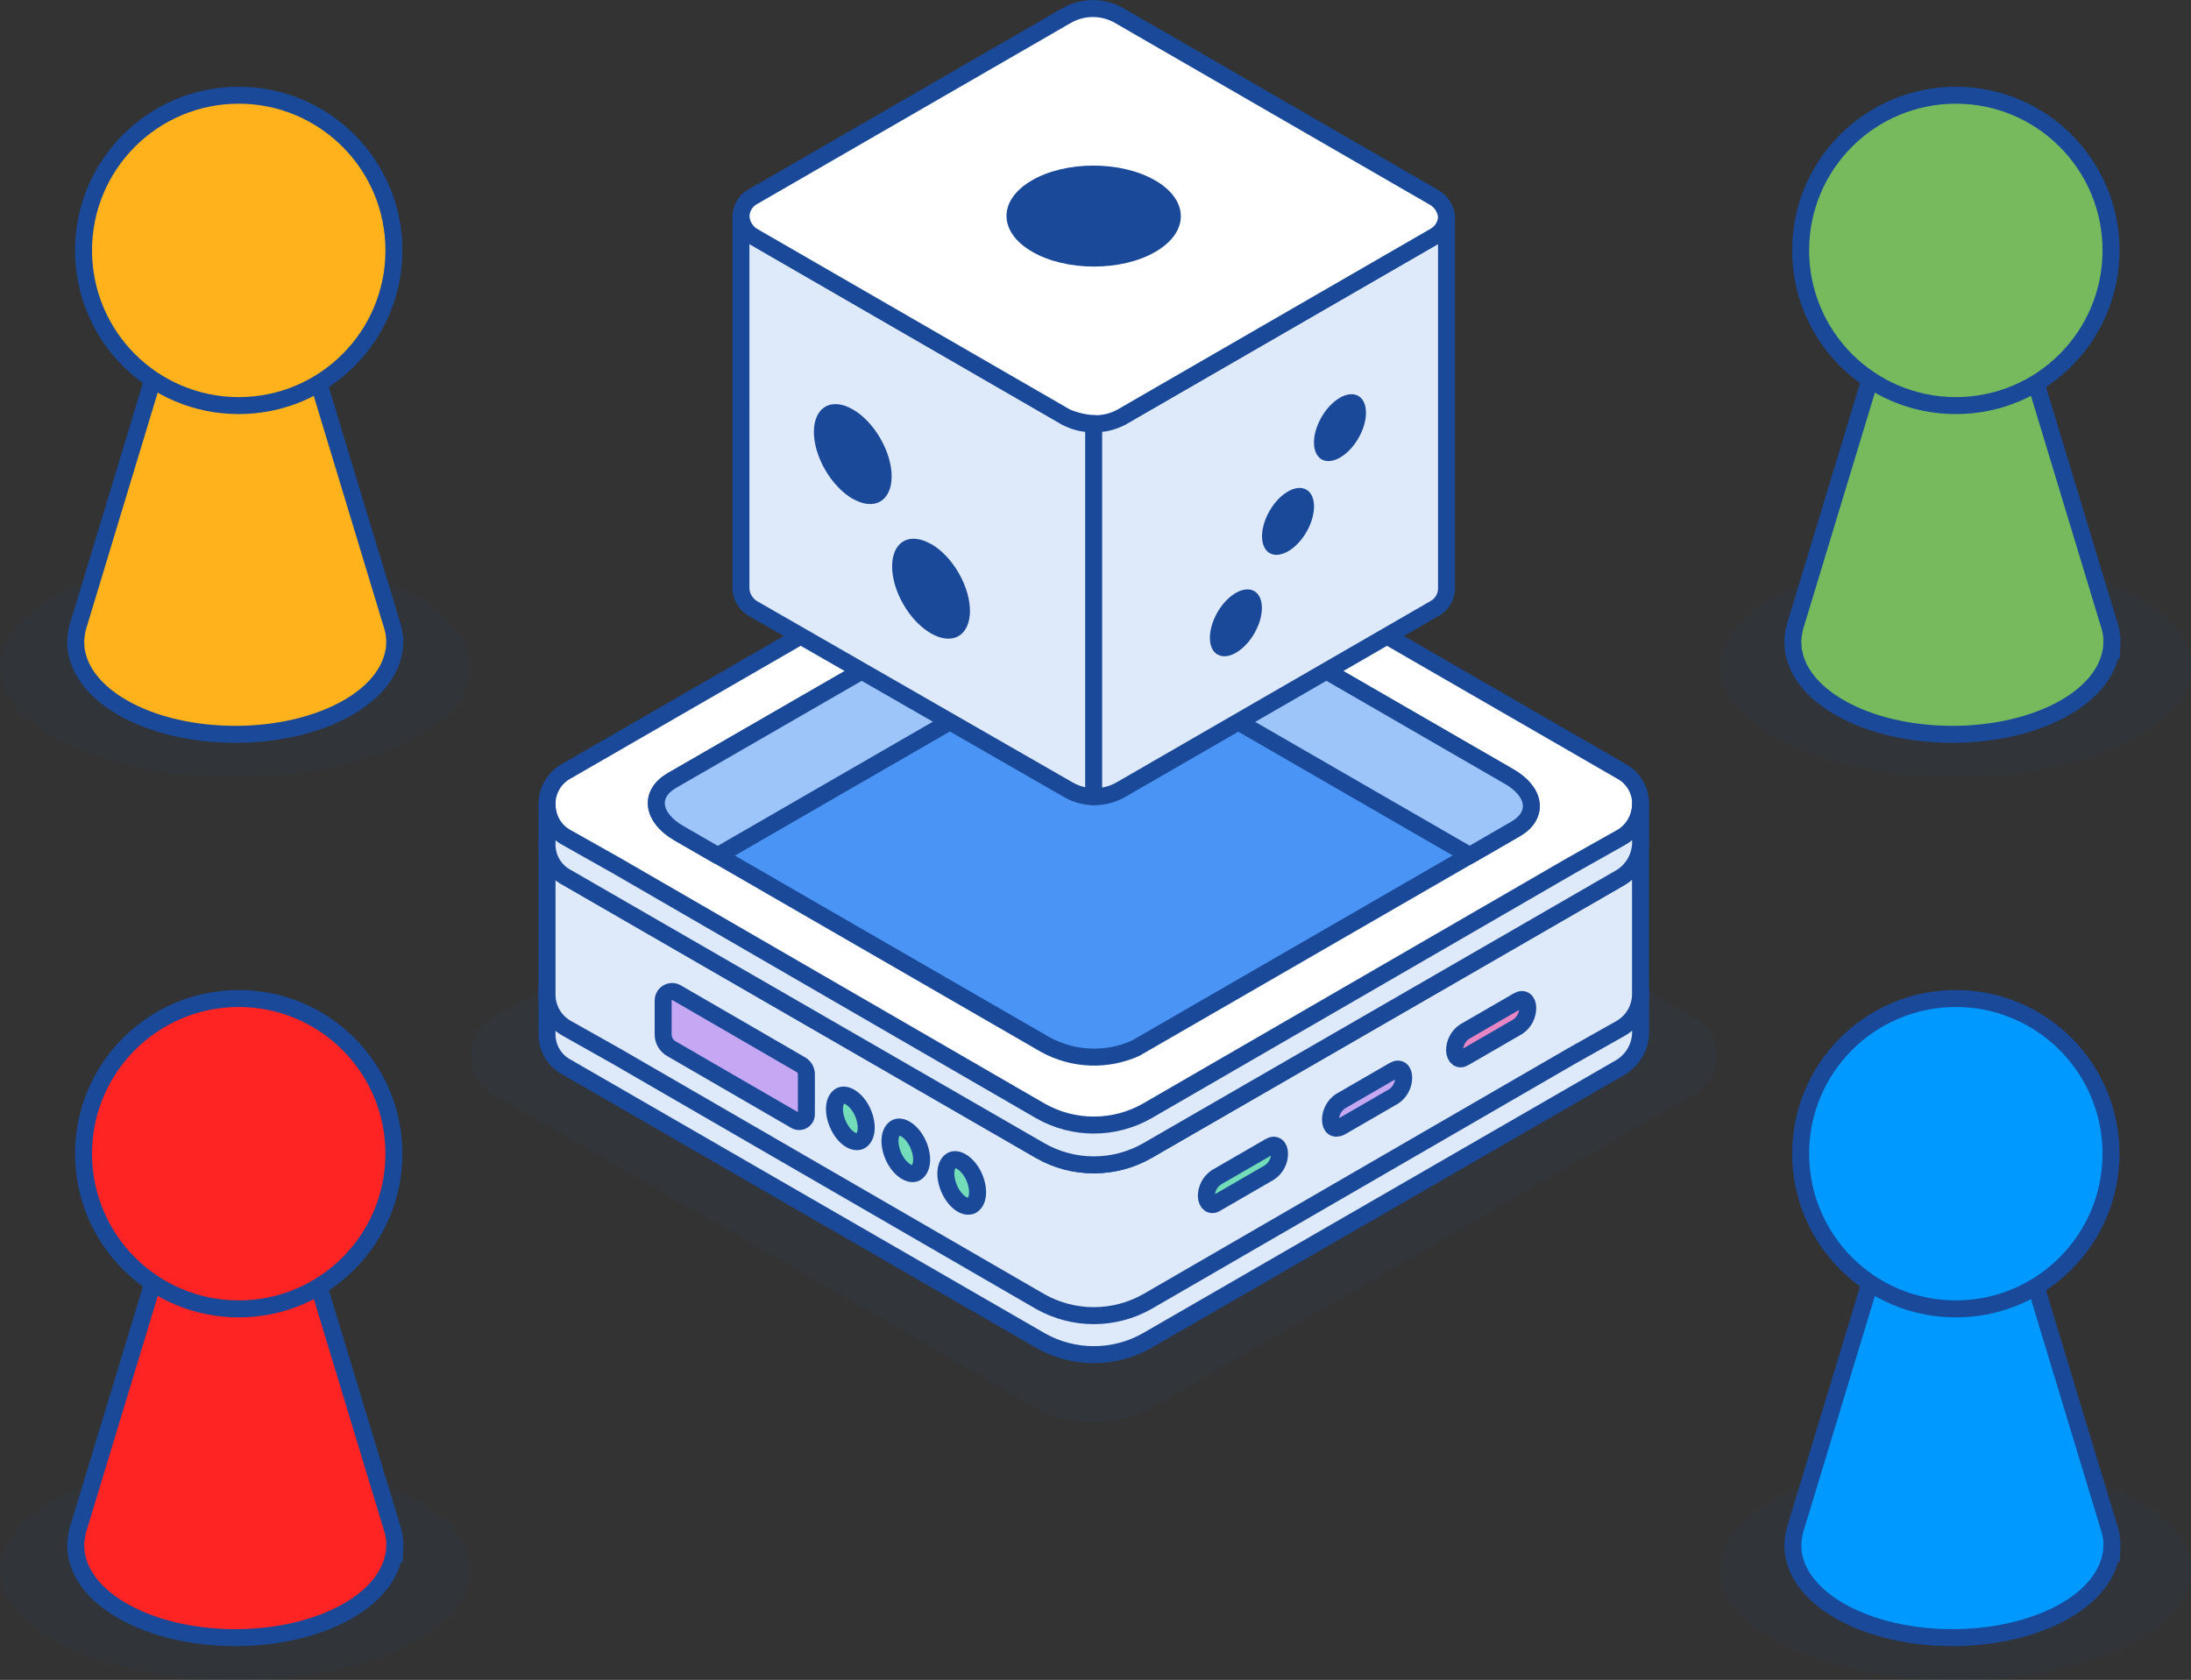
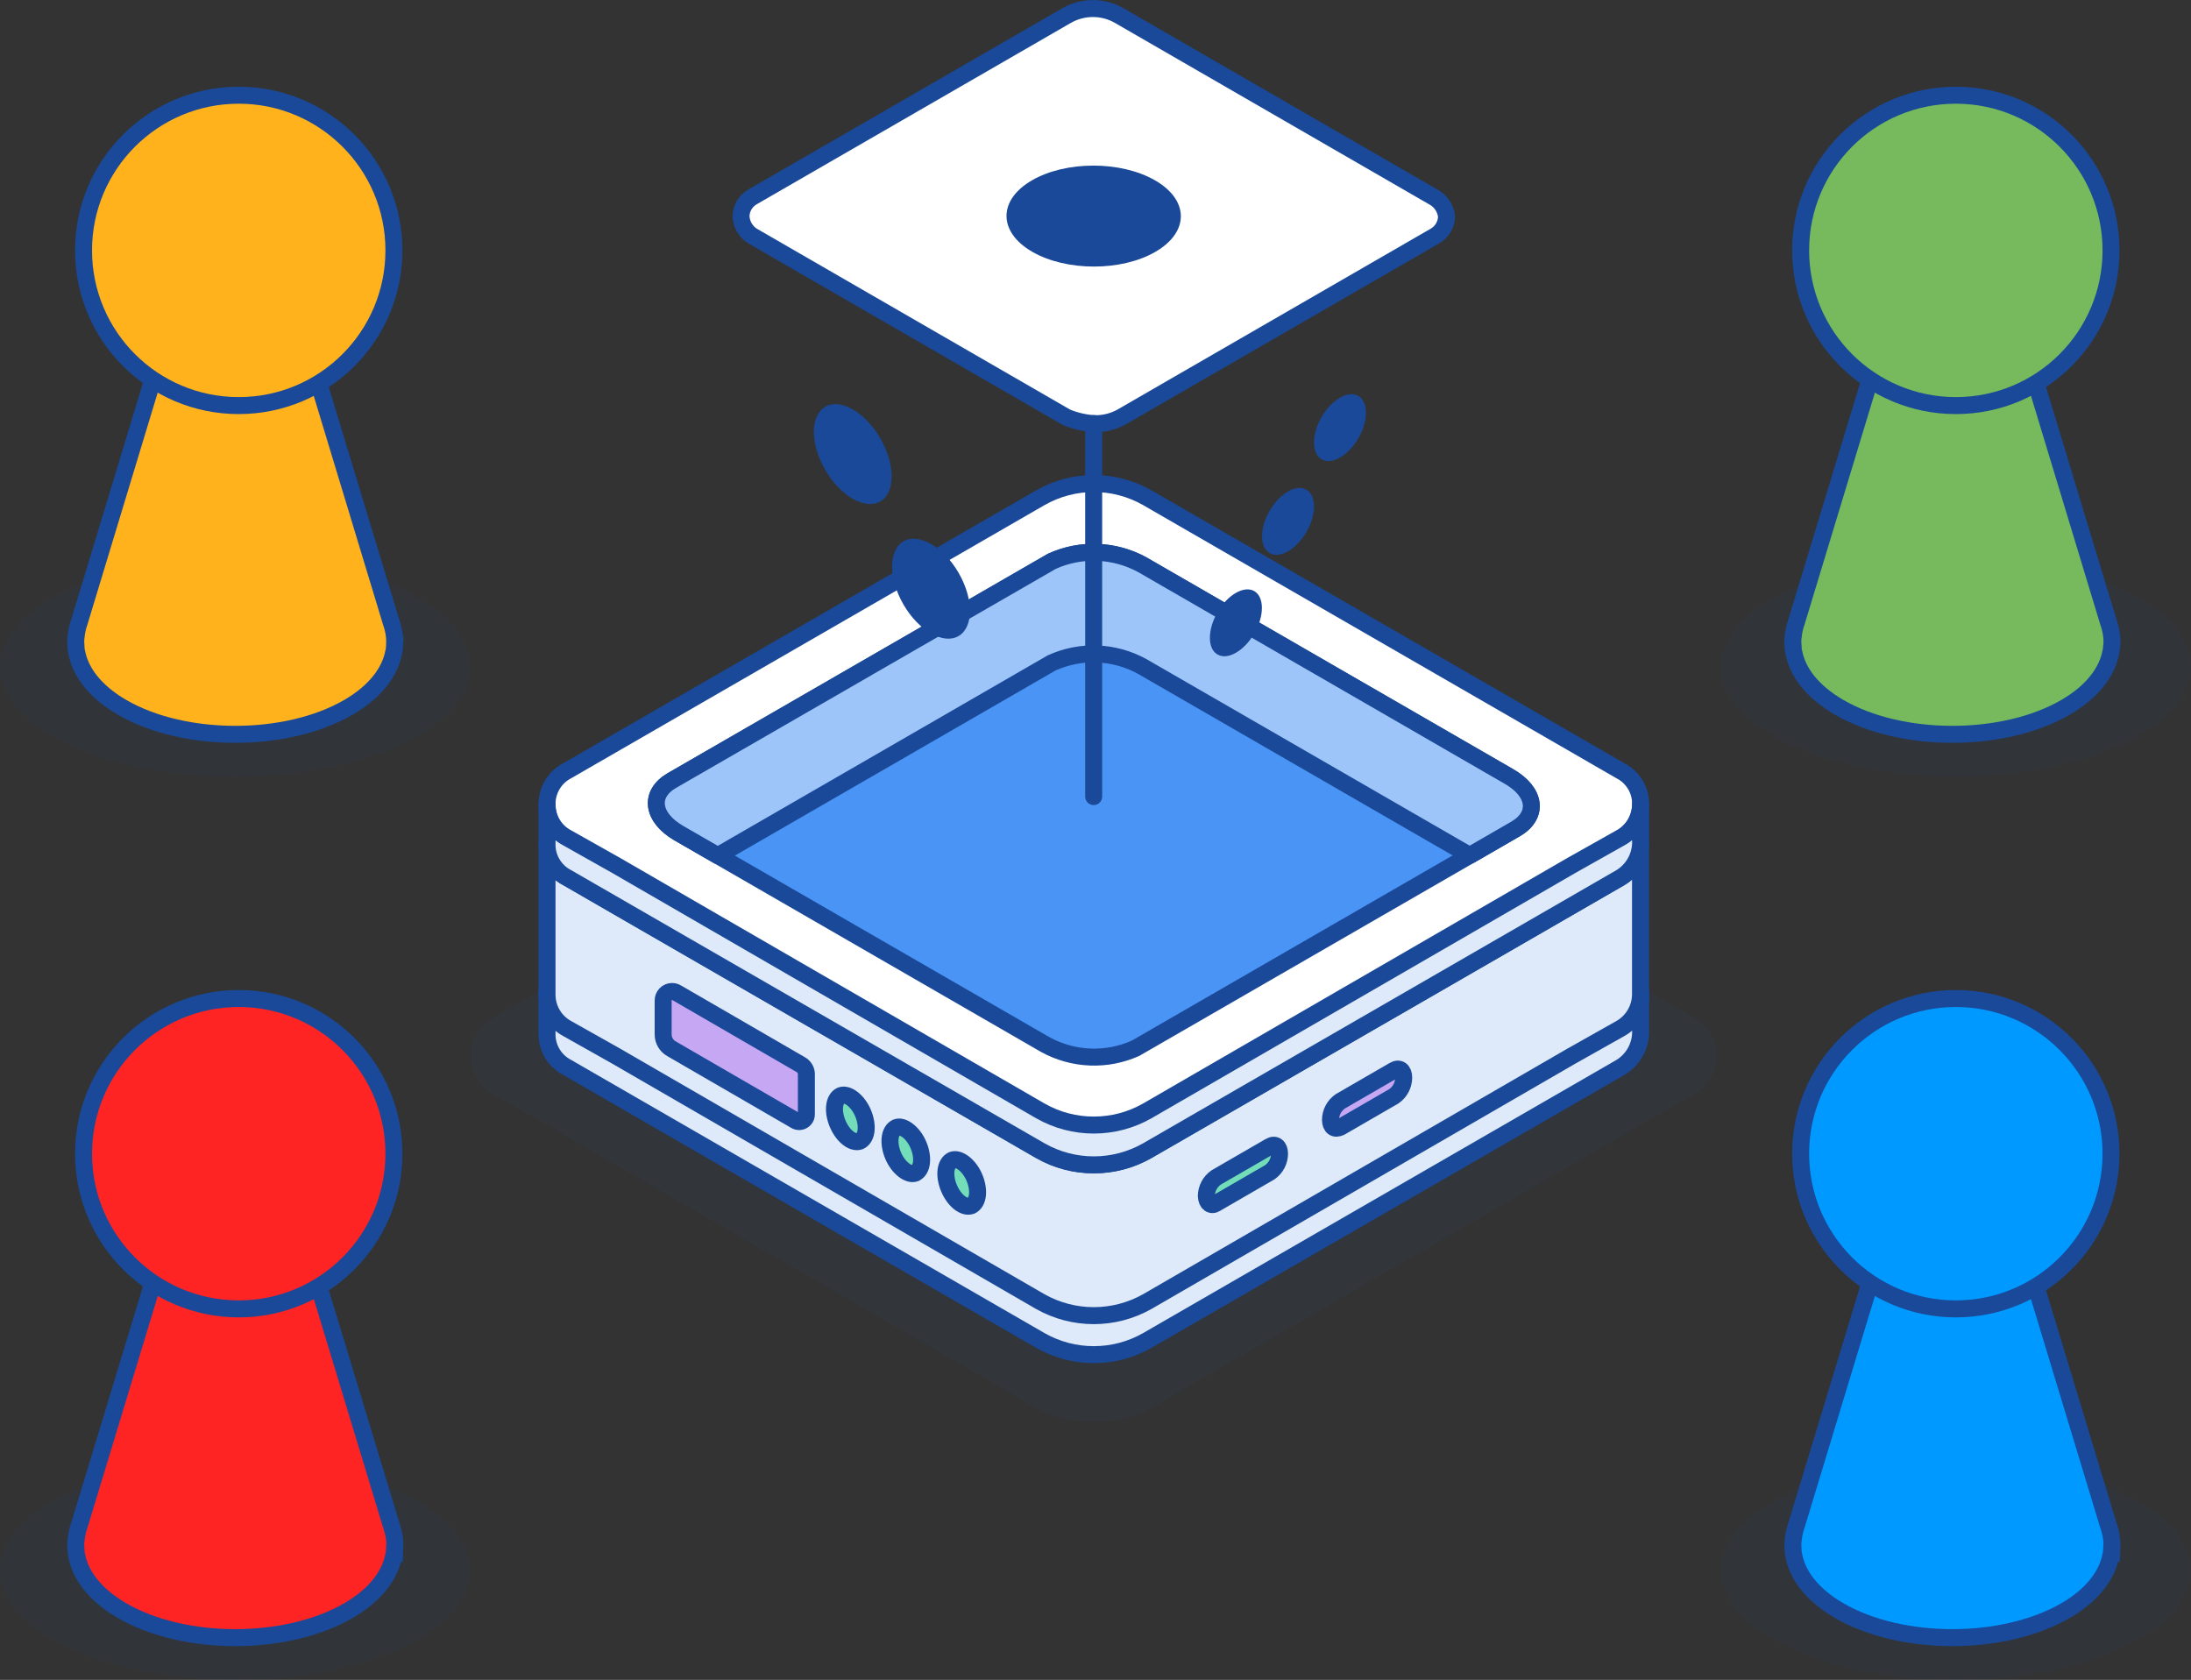
<svg xmlns="http://www.w3.org/2000/svg" id="Layer_1" width="240" height="184.02" viewBox="0 0 240 184.02">
  <rect x="0" y="0" width="240" height="184.02" fill="#333333" stroke="none" />
  <defs>
    <style>.cls-1{fill:#09f;}.cls-1,.cls-2,.cls-3,.cls-4,.cls-5,.cls-6,.cls-7,.cls-8,.cls-9,.cls-10,.cls-11{stroke:#194998;stroke-width:1.86px;}.cls-1,.cls-4,.cls-5,.cls-6{stroke-miterlimit:10;}.cls-12,.cls-13{fill:#194998;stroke-width:0px;}.cls-2{fill:#9ec5fa;}.cls-2,.cls-3,.cls-7,.cls-8,.cls-9,.cls-10,.cls-11{stroke-linecap:round;stroke-linejoin:round;}.cls-3{fill:#c5a7f3;}.cls-14,.cls-13{opacity:.07;}.cls-4{fill:#76ba5d;}.cls-5{fill:#ffb21c;}.cls-6{fill:#ff2424;}.cls-7{fill:#e786c5;}.cls-8{fill:#fff;}.cls-9{fill:#4a94f5;}.cls-10{fill:#dee9f9;}.cls-11{fill:#72ddb8;}</style>
  </defs>
  <ellipse class="cls-13" cx="25.76" cy="73.06" rx="25.76" ry="12.01" />
  <ellipse class="cls-13" cx="25.76" cy="172.01" rx="25.76" ry="12.01" />
  <ellipse class="cls-13" cx="214.24" cy="73.06" rx="25.76" ry="12.01" />
  <ellipse class="cls-13" cx="214.24" cy="172.01" rx="25.76" ry="12.01" />
  <path class="cls-6" d="m43.22,169.66c-.01.18-.02.36-.05.54-.01.05-.03.09-.03.12-.39,2.22-2.02,4.39-4.95,6.1-3.43,1.99-7.92,2.97-12.42,2.97-4.5,0-9-.98-12.42-2.97-2.93-1.71-4.57-3.86-4.96-6.09,0-.05-.02-.09-.03-.13,0-.03,0-.07-.01-.1-.02-.14-.03-.29-.03-.43-.02-.22-.03-.44-.02-.66,0-.09.01-.19.03-.28.03-.34.09-.68.17-1.02.05-.2.11-.39.18-.59l17.09-56.34h.02l8.81,29.05,8.27,27.29c.07.2.13.39.18.59.09.34.15.68.18,1.02,0,.09.02.19.02.28.01.22,0,.44-.01.66Z" />
  <circle class="cls-6" cx="26.15" cy="126.38" r="17" />
  <path class="cls-5" d="m43.22,70.71c-.01.18-.02.36-.05.54-.01.05-.03.09-.03.12-.39,2.22-2.02,4.39-4.95,6.1-3.43,1.99-7.92,2.97-12.42,2.97-4.5,0-9-.98-12.42-2.97-2.93-1.71-4.57-3.86-4.96-6.09,0-.05-.02-.09-.03-.13,0-.03,0-.07-.01-.1-.02-.14-.03-.29-.03-.43-.02-.22-.03-.44-.02-.66,0-.09.01-.19.03-.28.03-.34.09-.68.17-1.02.05-.2.11-.39.18-.59L25.75,11.82h.02l8.81,29.05,8.27,27.29c.07.2.13.39.18.59.09.34.15.68.18,1.02,0,.09.02.19.02.28.01.22,0,.44-.01.66Z" />
  <circle class="cls-5" cx="26.15" cy="27.43" r="17" />
  <path class="cls-1" d="m231.31,169.66c-.01.18-.02.36-.05.54-.01.05-.03.09-.03.12-.39,2.22-2.02,4.39-4.95,6.1-3.43,1.99-7.92,2.97-12.42,2.97-4.5,0-9-.98-12.42-2.97-2.93-1.71-4.57-3.86-4.96-6.09,0-.05-.02-.09-.03-.13,0-.03,0-.07-.01-.1-.02-.14-.03-.29-.03-.43-.02-.22-.03-.44-.02-.66,0-.09.01-.19.03-.28.03-.34.09-.68.17-1.02.05-.2.11-.39.18-.59l17.09-56.34h.02l8.81,29.05,8.27,27.29c.07.2.13.39.18.59.09.34.15.68.18,1.02,0,.09.02.19.02.28.01.22,0,.44-.01.66Z" />
  <circle class="cls-1" cx="214.24" cy="126.38" r="17" />
-   <path class="cls-4" d="m231.31,70.71c-.01.18-.02.36-.05.54-.01.05-.03.09-.03.12-.39,2.22-2.02,4.39-4.95,6.1-3.43,1.99-7.92,2.97-12.42,2.97-4.5,0-9-.98-12.42-2.97-2.93-1.71-4.57-3.86-4.96-6.09,0-.05-.02-.09-.03-.13,0-.03,0-.07-.01-.1-.02-.14-.03-.29-.03-.43-.02-.22-.03-.44-.02-.66,0-.09.01-.19.03-.28.03-.34.09-.68.17-1.02.05-.2.11-.39.18-.59l17.09-56.34h.02l8.81,29.05,8.27,27.29c.07.2.13.39.18.59.09.34.15.68.18,1.02,0,.09.02.19.02.28.01.22,0,.44-.01.66Z" />
+   <path class="cls-4" d="m231.31,70.71c-.01.18-.02.36-.05.54-.01.05-.03.09-.03.12-.39,2.22-2.02,4.39-4.95,6.1-3.43,1.99-7.92,2.97-12.42,2.97-4.5,0-9-.98-12.42-2.97-2.93-1.71-4.57-3.86-4.96-6.09,0-.05-.02-.09-.03-.13,0-.03,0-.07-.01-.1-.02-.14-.03-.29-.03-.43-.02-.22-.03-.44-.02-.66,0-.09.01-.19.03-.28.03-.34.09-.68.17-1.02.05-.2.11-.39.18-.59l17.09-56.34h.02l8.81,29.05,8.27,27.29c.07.2.13.39.18.59.09.34.15.68.18,1.02,0,.09.02.19.02.28.01.22,0,.44-.01.66" />
  <circle class="cls-4" cx="214.24" cy="27.43" r="17" />
  <g class="cls-14">
    <g id="Group_56-12">
      <g id="Group_55-12">
        <path id="Path_5288" class="cls-12" d="m51.58,115.7c0,1.77.96,3.39,2.51,4.24l6.12,3.46,52.92,30.62c4.14,2.35,9.21,2.35,13.35,0l52.92-30.62,6.12-3.46c1.53-.87,2.49-2.48,2.51-4.24.04-1.78-.93-3.42-2.51-4.24l-59.04-34.07c-4.14-2.35-9.21-2.35-13.35,0l-59.04,34.07c-1.58.82-2.56,2.46-2.51,4.24Z" />
      </g>
    </g>
  </g>
  <g id="Group_4773">
    <g id="Group_4769">
      <g id="Group_57-5">
        <g id="Group_56-9">
          <g id="Group_55-9">
            <path id="Path_5283" class="cls-8" d="m67.36,115.7l46.45,26.88c3.63,2.07,8.08,2.07,11.72,0l46.45-26.88-46.45-26.88c-3.63-2.07-8.08-2.07-11.72,0l-46.45,26.88Z" />
          </g>
        </g>
        <g id="Group_56-10">
          <g id="Group_55-10">
            <path id="Path_5284" class="cls-8" d="m59.92,108.94c0,1.55.84,2.98,2.21,3.72l5.38,3.03,46.45,26.88c3.63,2.07,8.08,2.07,11.71,0l46.45-26.88,5.38-3.03c1.34-.76,2.18-2.18,2.21-3.72.04-1.56-.82-3.01-2.21-3.72l-51.83-29.91c-3.63-2.07-8.08-2.07-11.71,0l-51.83,29.91c-1.39.72-2.24,2.16-2.21,3.72Z" />
          </g>
        </g>
      </g>
      <path id="Path_5285" class="cls-10" d="m59.92,108.85v4.36c-.04,1.56.82,3.01,2.21,3.72l51.83,29.91c3.63,2.07,8.08,2.07,11.71,0l51.83-29.91c1.32-.79,2.15-2.19,2.21-3.72v-4.36c0,1.55-.84,2.98-2.21,3.72l-5.38,3.03-46.45,26.88c-3.63,2.07-8.08,2.07-11.71,0l-46.45-26.88-5.38-3.03c-1.39-.72-2.24-2.16-2.2-3.72Z" />
      <path id="Path_5286" class="cls-10" d="m59.92,92.42v16.53c0,1.55.84,2.98,2.21,3.72l5.38,3.03,46.44,26.88c1.79,1.01,3.81,1.54,5.86,1.54,2.05,0,4.07-.53,5.86-1.54l46.44-26.88,5.38-3.03c1.35-.76,2.19-2.17,2.21-3.72v-16.53c-.05,1.53-.89,2.93-2.21,3.72l-7.86,4.54-43.96,25.37c-1.79,1.02-3.81,1.56-5.86,1.55-2.06,0-4.08-.53-5.86-1.55l-43.96-25.37-7.86-4.54c-1.39-.71-2.25-2.16-2.21-3.72Z" />
    </g>
    <g id="Group_4770">
      <g id="Group_57-6">
        <g id="Group_56-11">
          <g id="Group_55-11">
            <path id="Path_5287" class="cls-8" d="m67.36,94.9l46.45,26.88c3.63,2.07,8.08,2.07,11.72,0l46.45-26.88-46.45-26.88c-3.63-2.07-8.08-2.07-11.72,0l-46.45,26.88Z" />
          </g>
        </g>
        <g id="Group_56-12-2">
          <g id="Group_55-12-2">
            <path id="Path_5288-2" class="cls-8" d="m59.92,88.15c0,1.55.84,2.98,2.21,3.72l5.38,3.03,46.45,26.88c3.63,2.07,8.08,2.07,11.71,0l46.45-26.88,5.38-3.03c1.34-.76,2.18-2.18,2.21-3.72.04-1.56-.82-3.01-2.21-3.72l-51.83-29.91c-3.63-2.07-8.08-2.07-11.71,0l-51.83,29.91c-1.39.72-2.24,2.16-2.21,3.72Z" />
          </g>
        </g>
      </g>
      <path id="Path_5289" class="cls-10" d="m59.92,88.06v4.36c-.04,1.56.82,3.01,2.21,3.72l51.83,29.91c3.63,2.07,8.08,2.07,11.71,0l51.83-29.91c1.32-.79,2.15-2.19,2.21-3.72v-4.36c0,1.55-.84,2.98-2.21,3.72l-5.38,3.03-46.45,26.88c-3.63,2.07-8.08,2.07-11.71,0l-46.45-26.88-5.38-3.03c-1.39-.72-2.24-2.16-2.2-3.72Z" />
    </g>
    <g id="Group_4771">
      <path id="Path_5290" class="cls-3" d="m88.33,117.6v4.42c.03.44-.31.81-.74.84-.17.01-.33-.03-.47-.12l-13.55-7.85c-.57-.31-.93-.92-.93-1.57v-3.71c-.01-.54.42-.99.96-1,.19,0,.38.05.54.15l13.55,7.85c.37.2.62.58.64,1Z" />
      <path id="Path_5291" class="cls-11" d="m94.18,125.01c.78-.36.93-1.71.36-3.07s-1.71-2.21-2.43-1.93c-.78.36-.93,1.71-.36,3.07s1.64,2.21,2.43,1.93Z" />
      <path id="Path_5292" class="cls-11" d="m100.25,128.51c.78-.36.93-1.71.36-3.07s-1.71-2.21-2.42-1.93c-.78.36-.93,1.71-.36,3.07s1.71,2.21,2.43,1.93Z" />
      <path id="Path_5293" class="cls-11" d="m106.38,132.08c.78-.36.93-1.71.36-3.07s-1.71-2.21-2.43-1.93c-.78.36-.93,1.71-.36,3.07s1.64,2.21,2.42,1.93Z" />
    </g>
    <g id="Group_4772">
      <path id="Path_5294" class="cls-3" d="m146.82,123.48l5.86-3.39c.67-.46,1.07-1.22,1.08-2.04,0-.8-.48-1.16-1.08-.8l-5.86,3.39c-.67.46-1.07,1.22-1.08,2.03,0,.8.48,1.11,1.08.8Z" />
-       <path id="Path_5295" class="cls-7" d="m160.41,115.85l5.86-3.39c.67-.46,1.07-1.22,1.08-2.03,0-.8-.48-1.16-1.08-.8l-5.86,3.39c-.67.46-1.07,1.22-1.08,2.03.04.8.52,1.16,1.08.8Z" />
      <path id="Path_5296" class="cls-11" d="m133.22,131.81l5.86-3.39c.67-.46,1.07-1.22,1.08-2.03,0-.8-.48-1.16-1.08-.8l-5.86,3.39c-.67.46-1.07,1.22-1.08,2.04.04.8.52,1.15,1.08.8Z" />
    </g>
  </g>
  <g id="Group_49-16">
    <path id="Path_85-16" class="cls-9" d="m124.42,114.81l41.58-24c2.56-1.47,2.23-4.05-.71-5.74l-40.14-23.18c-3.07-1.7-6.76-1.85-9.95-.4l-41.58,24c-2.55,1.47-2.23,4.05.71,5.75l40.14,23.17c3.07,1.7,6.76,1.85,9.96.4Z" />
  </g>
  <path class="cls-2" d="m74.33,91.25l4.3,2.48,36.56-21.11c3.19-1.45,6.88-1.3,9.95.4l35.85,20.69,5.02-2.9c2.56-1.49,2.25-4.05-.71-5.75l-40.15-23.19c-3.06-1.68-6.76-1.83-9.93-.38l-41.62,24.01c-2.54,1.47-2.2,4.03.73,5.75Z" />
  <g id="Group_6398">
-     <path id="Path_6551" class="cls-10" d="m158.45,23.71v40.78c-.01.88-.48,1.68-1.24,2.13l-34.39,19.86c-1.81,1.06-4.05,1.06-5.85,0l-34.57-19.86c-.73-.47-1.19-1.26-1.24-2.13V23.71c.01.88.48,1.68,1.24,2.13l34.39,19.86c.92.5,1.96.75,3.01.71,1.04-.07,2.06-.31,3.01-.71l34.39-19.86c.73-.47,1.19-1.26,1.24-2.13Z" />
    <path id="Path_6552" class="cls-8" d="m158.45,23.71c-.01.88-.48,1.68-1.24,2.13l-34.39,19.86c-.92.5-1.96.75-3.01.71-1.04-.07-2.06-.31-3.01-.71l-34.39-19.86c-.73-.47-1.19-1.26-1.24-2.13.01-.88.48-1.68,1.24-2.13L116.79,1.73c1.81-1.06,4.05-1.06,5.85,0l34.39,19.86c.79.43,1.33,1.23,1.42,2.13Z" />
  </g>
  <path class="cls-12" d="m126.53,19.76c-3.74-2.16-9.79-2.16-13.5,0h0c-3.72,2.16-3.7,5.66.04,7.82,3.74,2.16,9.79,2.16,13.5,0,3.72-2.16,3.7-5.66-.04-7.82Z" />
  <path class="cls-12" d="m133.38,71.7c.56.32,1.29.22,2.01-.2h0c.73-.42,1.46-1.16,2.01-2.12,1.11-1.92,1.1-3.99-.01-4.63-.56-.32-1.29-.22-2.02.2s-1.46,1.16-2.01,2.12c-.55.96-.83,1.96-.83,2.8h0c0,.84.28,1.51.84,1.83Z" />
  <path class="cls-12" d="m139.08,60.59c.56.32,1.29.22,2.02-.2.73-.42,1.46-1.16,2.01-2.12,1.11-1.92,1.1-3.99-.01-4.63-.56-.32-1.29-.22-2.02.2-.73.42-1.46,1.16-2.01,2.12-1.11,1.92-1.1,3.99.01,4.63Z" />
  <path class="cls-12" d="m144.77,50.32c.56.32,1.29.22,2.02-.2.73-.42,1.46-1.16,2.01-2.12,1.11-1.92,1.1-3.99-.01-4.63-.56-.32-1.29-.22-2.02.2-.73.42-1.46,1.16-2.01,2.12-1.11,1.92-1.1,3.99.01,4.63Z" />
  <path class="cls-12" d="m101.99,59.6c-1.09-.63-2.18-.78-3.01-.31-1.67.95-1.68,4.05-.02,6.92.83,1.44,1.92,2.54,3.01,3.17,1.09.63,2.18.78,3.02.3.83-.47,1.25-1.49,1.26-2.74h0c0-1.25-.41-2.74-1.24-4.18-.83-1.44-1.92-2.54-3.01-3.17Z" />
  <path class="cls-12" d="m93.4,54.63c1.09.63,2.18.78,3.01.31,1.67-.95,1.68-4.05.02-6.92-.83-1.44-1.92-2.54-3.01-3.17-1.09-.63-2.18-.78-3.01-.3-.83.48-1.25,1.49-1.26,2.74h0c0,1.25.41,2.74,1.24,4.18.83,1.43,1.92,2.54,3.01,3.17Z" />
  <line class="cls-10" x1="119.8" y1="46.4" x2="119.8" y2="87.26" />
</svg>